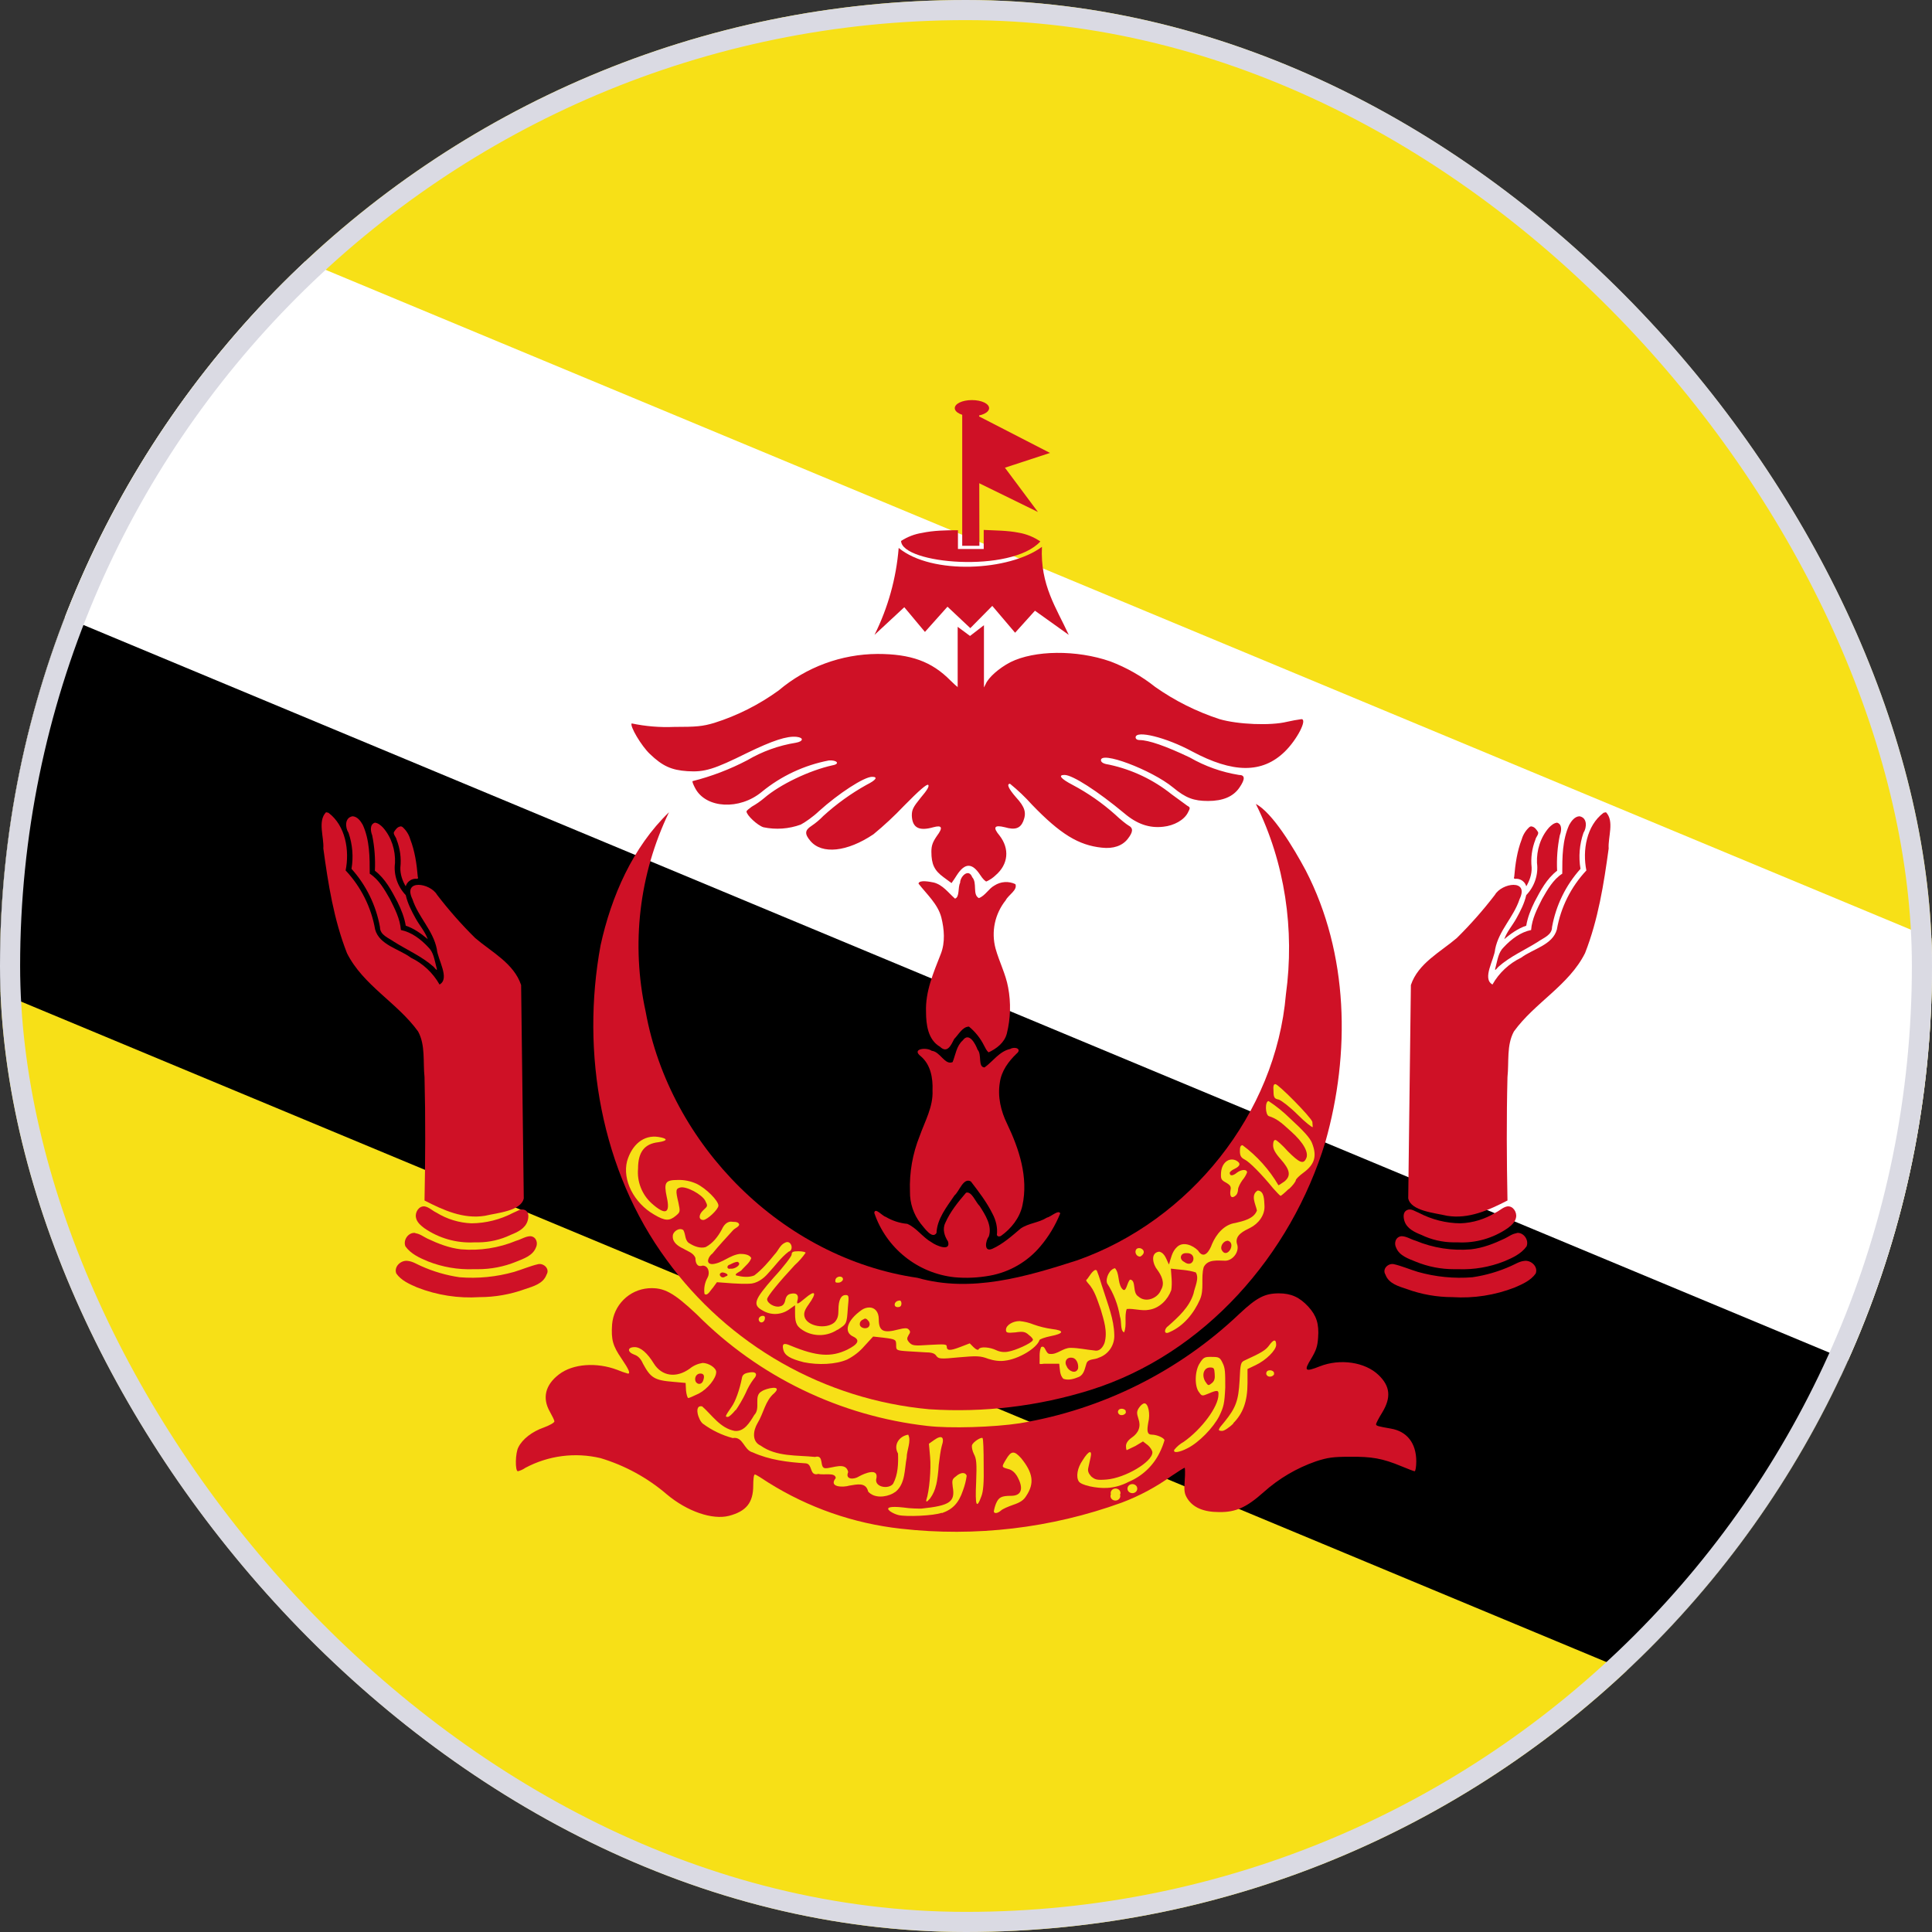
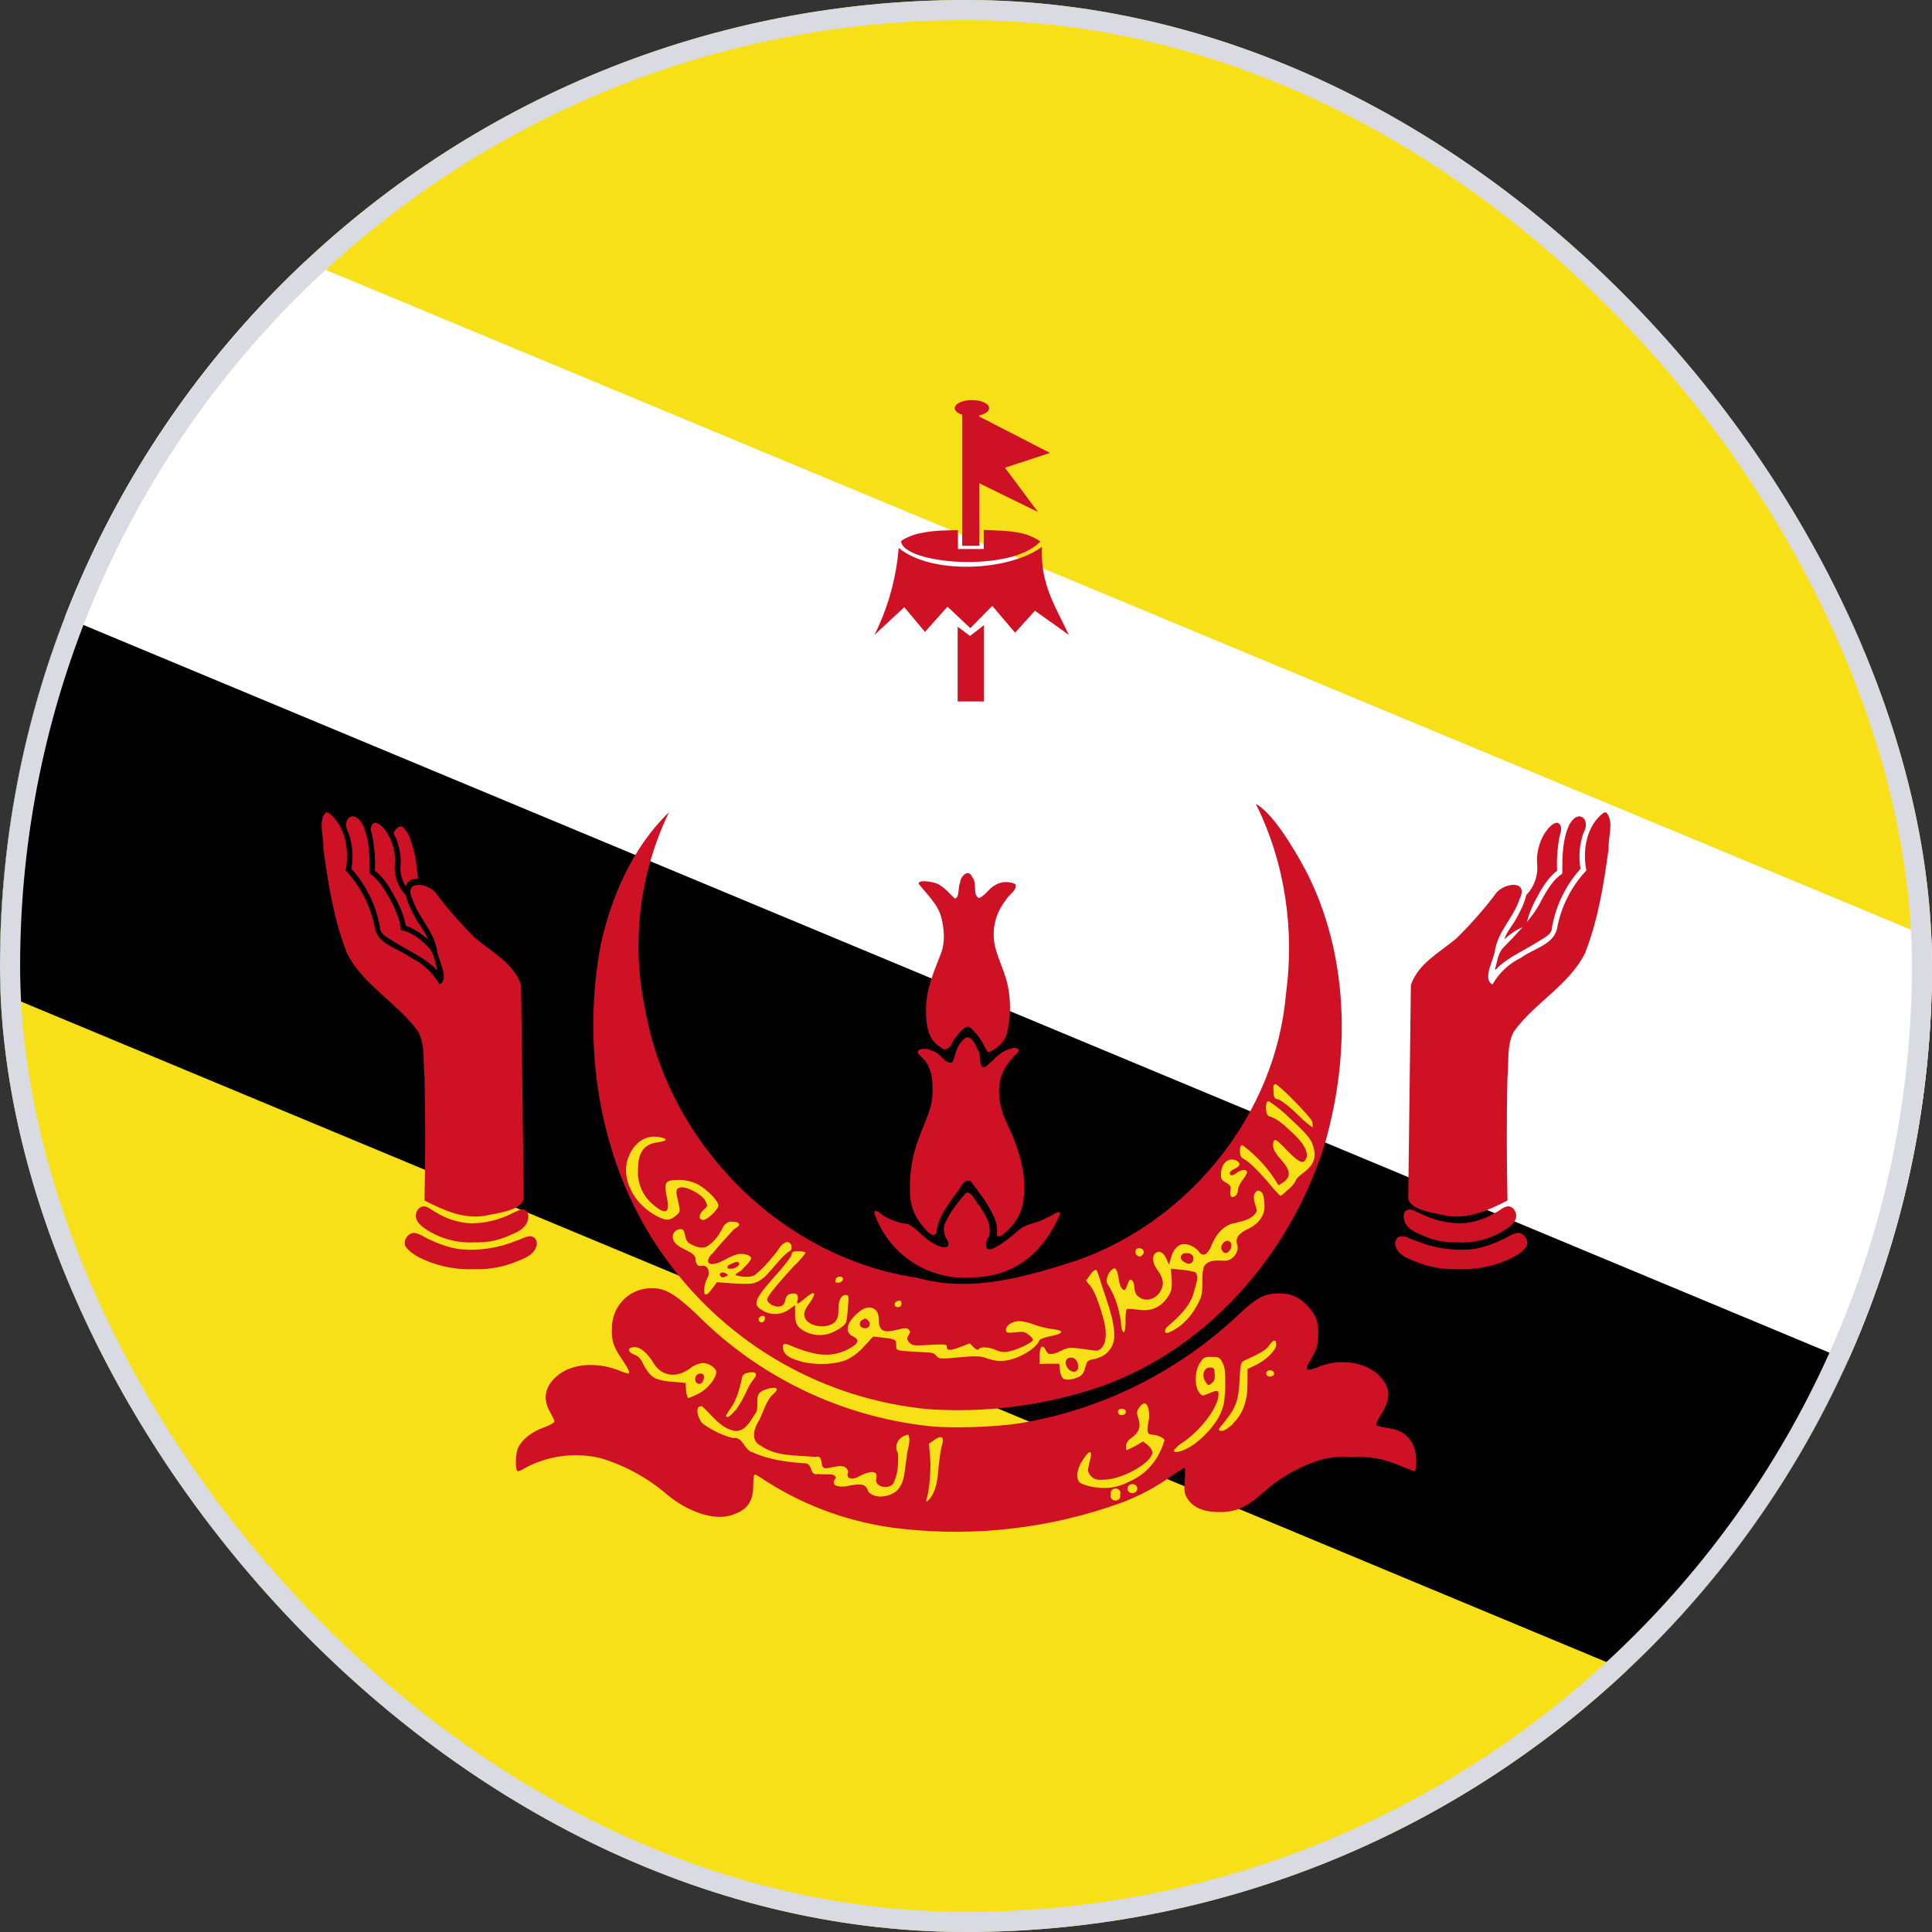
<svg xmlns="http://www.w3.org/2000/svg" width="48" height="48" viewBox="0 0 48 48" fill="none">
  <rect x="0" y="0" width="48" height="48" fill="#333333" stroke="none" />
  <g clip-path="url(#clip0_9656_23637)">
    <path d="M0 0H48V48H0V0Z" fill="#F7E017" />
    <path d="M0 3.337V24.656L48 34.659V23.316L0 3.337Z" fill="white" />
    <path d="M0 14.663V24.666L48 44.663V34.669L0 14.663Z" fill="black" />
    <path d="M22.381 37.98C21.211 37.851 20.085 37.459 19.087 36.833C18.927 36.727 18.781 36.633 18.754 36.633C18.727 36.633 18.714 36.76 18.714 36.907C18.714 37.333 18.541 37.547 18.114 37.66C17.701 37.767 17.074 37.553 16.567 37.127C16.087 36.715 15.526 36.409 14.921 36.227C14.29 36.077 13.626 36.162 13.054 36.467C12.998 36.506 12.934 36.536 12.867 36.553C12.794 36.553 12.801 36.093 12.881 35.953C12.981 35.753 13.221 35.567 13.508 35.467C13.654 35.413 13.774 35.347 13.774 35.313C13.774 35.287 13.721 35.18 13.661 35.073C13.467 34.733 13.547 34.407 13.887 34.147C14.234 33.88 14.821 33.84 15.334 34.033C15.421 34.07 15.51 34.101 15.601 34.127C15.668 34.127 15.627 34.027 15.441 33.753C15.227 33.44 15.181 33.287 15.207 32.907C15.226 32.674 15.326 32.456 15.492 32.291C15.656 32.126 15.875 32.025 16.108 32.007C16.494 31.98 16.734 32.113 17.308 32.653C18.847 34.203 20.87 35.181 23.041 35.427C23.594 35.493 24.694 35.46 25.341 35.36C27.389 35.018 29.289 34.071 30.794 32.64C31.221 32.24 31.421 32.133 31.774 32.133C32.074 32.133 32.288 32.227 32.508 32.467C32.708 32.687 32.774 32.893 32.748 33.233C32.734 33.447 32.701 33.547 32.574 33.76C32.388 34.06 32.421 34.093 32.788 33.947C33.294 33.747 33.914 33.84 34.248 34.16C34.541 34.44 34.567 34.72 34.341 35.093C34.254 35.233 34.188 35.36 34.188 35.387C34.188 35.427 34.254 35.44 34.554 35.493C34.954 35.56 35.187 35.853 35.187 36.307C35.187 36.44 35.167 36.553 35.147 36.553C35.127 36.553 34.974 36.493 34.814 36.427C34.347 36.233 34.081 36.187 33.534 36.193C33.121 36.193 32.981 36.213 32.694 36.307C32.214 36.474 31.772 36.734 31.394 37.073C30.968 37.453 30.701 37.573 30.288 37.567C29.901 37.567 29.641 37.453 29.501 37.233C29.427 37.113 29.414 37.047 29.434 36.78C29.448 36.607 29.441 36.467 29.434 36.467C29.414 36.467 29.267 36.56 29.101 36.673C28.72 36.946 28.306 37.168 27.867 37.333C26.113 37.969 24.235 38.19 22.381 37.98Z" fill="#CF1126" />
    <path d="M23.088 35.013C21.798 34.895 20.549 34.502 19.423 33.862C18.298 33.221 17.322 32.348 16.561 31.3C14.934 29.087 14.428 26.16 14.921 23.486C15.188 22.267 15.721 21.047 16.621 20.18C15.879 21.72 15.675 23.464 16.041 25.133C16.641 28.453 19.441 31.26 22.794 31.747C24.128 32.127 25.494 31.72 26.761 31.313C29.561 30.326 31.694 27.673 31.948 24.706C32.168 23.107 31.928 21.433 31.201 19.973C31.614 20.193 32.134 21.053 32.441 21.627C33.508 23.693 33.554 26.166 32.928 28.373C32.074 31.18 29.928 33.64 27.094 34.533C25.802 34.937 24.446 35.1 23.094 35.013H23.088Z" fill="#CF1126" />
-     <path d="M10.133 31.327C9.966 31.3 9.779 31.467 9.846 31.64C9.966 31.813 10.179 31.907 10.366 31.987C10.858 32.179 11.386 32.261 11.913 32.227C12.299 32.227 12.683 32.159 13.046 32.027C13.246 31.96 13.499 31.893 13.579 31.667C13.666 31.527 13.512 31.38 13.373 31.407C13.172 31.453 12.973 31.54 12.773 31.6C12.333 31.724 11.875 31.77 11.419 31.733C11.088 31.685 10.765 31.591 10.459 31.453C10.353 31.407 10.253 31.34 10.133 31.327Z" fill="#CF1126" />
    <path d="M10.32 30.633C10.153 30.606 10.006 30.806 10.073 30.966C10.206 31.153 10.426 31.253 10.633 31.339C10.994 31.481 11.379 31.547 11.766 31.533H11.866C12.196 31.534 12.522 31.471 12.826 31.346C13.006 31.273 13.233 31.199 13.313 30.999C13.373 30.886 13.326 30.726 13.18 30.713C13.06 30.713 12.946 30.793 12.826 30.826C12.392 31.006 11.921 31.079 11.453 31.039C11.16 31.006 10.886 30.899 10.62 30.773C10.52 30.726 10.433 30.653 10.32 30.639V30.633Z" fill="#CF1126" />
    <path d="M10.554 29.973C10.408 29.953 10.308 30.119 10.334 30.246C10.354 30.366 10.454 30.446 10.541 30.513C10.904 30.764 11.34 30.889 11.781 30.866H11.888C12.165 30.864 12.438 30.8 12.688 30.68C12.854 30.613 13.048 30.526 13.108 30.333C13.134 30.246 13.148 30.119 13.048 30.066C12.941 30.013 12.841 30.099 12.748 30.133C12.429 30.3 12.075 30.39 11.714 30.393C11.405 30.381 11.104 30.289 10.841 30.126C10.741 30.079 10.661 29.993 10.554 29.973Z" fill="#CF1126" />
    <path d="M8.1 20.18C7.887 20.4 8.053 20.8 8.033 21.08C8.153 21.96 8.293 22.846 8.62 23.68C9.02 24.48 9.873 24.913 10.387 25.626C10.573 25.966 10.507 26.38 10.547 26.76C10.573 27.78 10.567 28.806 10.547 29.826C11.013 30.066 11.513 30.293 12.047 30.206C12.36 30.133 12.947 30.086 13.013 29.773L12.947 24.473C12.767 23.933 12.213 23.653 11.807 23.306C11.467 22.971 11.151 22.612 10.86 22.233C10.687 21.933 10 21.833 10.247 22.34C10.393 22.786 10.76 23.113 10.853 23.58C10.873 23.84 11.187 24.313 10.92 24.46C10.756 24.17 10.507 23.937 10.207 23.793C9.913 23.573 9.427 23.48 9.32 23.093C9.224 22.543 8.969 22.033 8.587 21.626C8.687 21.133 8.587 20.513 8.16 20.193L8.1 20.18Z" fill="#CF1126" />
    <path d="M8.76 20.28C8.56 20.313 8.573 20.56 8.66 20.693C8.758 20.98 8.784 21.287 8.733 21.586C9.099 21.994 9.343 22.494 9.44 23.033C9.44 23.233 9.653 23.3 9.793 23.4C10.12 23.606 10.48 23.76 10.773 24.02C10.833 24.086 10.88 24.153 10.84 24.02C10.793 23.846 10.773 23.66 10.64 23.533C10.453 23.333 10.226 23.16 9.96 23.106C9.94 22.826 9.806 22.573 9.686 22.333C9.553 22.1 9.413 21.853 9.186 21.706C9.186 21.3 9.186 20.873 9.013 20.493C8.96 20.4 8.88 20.287 8.76 20.28Z" fill="#CF1126" />
    <path d="M9.314 20.439C9.181 20.48 9.207 20.653 9.247 20.753C9.306 21.042 9.328 21.338 9.314 21.633C9.574 21.833 9.727 22.126 9.874 22.406C9.967 22.593 10.047 22.793 10.081 22.999C10.287 23.066 10.467 23.199 10.627 23.333C10.561 23.146 10.427 22.999 10.327 22.819C10.227 22.639 10.127 22.446 10.081 22.239C9.881 22.033 9.774 21.733 9.814 21.439C9.827 21.126 9.727 20.799 9.514 20.559C9.461 20.506 9.394 20.446 9.314 20.439Z" fill="#CF1126" />
    <path d="M9.947 20.533C9.867 20.546 9.827 20.613 9.787 20.673C9.767 20.733 9.84 20.793 9.853 20.86C9.94 21.08 9.972 21.318 9.947 21.553C9.94 21.72 10 21.886 10.08 22.02C10.095 21.968 10.125 21.923 10.167 21.89C10.209 21.856 10.26 21.836 10.313 21.833C10.347 21.833 10.407 21.846 10.38 21.786C10.353 21.466 10.307 21.146 10.193 20.853C10.161 20.738 10.096 20.634 10.007 20.553C9.993 20.54 9.967 20.526 9.94 20.533H9.947Z" fill="#CF1126" />
-     <path d="M37.867 31.327C38.034 31.3 38.221 31.467 38.154 31.64C38.034 31.813 37.821 31.907 37.634 31.987C37.142 32.179 36.614 32.261 36.087 32.227C35.701 32.227 35.317 32.159 34.954 32.027C34.754 31.96 34.501 31.893 34.421 31.667C34.334 31.527 34.487 31.38 34.627 31.407C34.828 31.453 35.028 31.54 35.227 31.6C35.667 31.724 36.125 31.77 36.581 31.733C36.912 31.685 37.235 31.591 37.541 31.453C37.647 31.407 37.747 31.34 37.867 31.327Z" fill="#CF1126" />
    <path d="M37.68 30.633C37.847 30.606 37.994 30.806 37.927 30.966C37.794 31.153 37.574 31.253 37.367 31.339C37.006 31.481 36.621 31.547 36.234 31.533H36.134C35.804 31.534 35.478 31.471 35.174 31.346C34.994 31.273 34.767 31.199 34.687 30.999C34.627 30.886 34.674 30.726 34.82 30.713C34.94 30.713 35.054 30.793 35.174 30.826C35.608 31.006 36.079 31.079 36.547 31.039C36.84 31.006 37.114 30.899 37.38 30.773C37.48 30.726 37.567 30.653 37.68 30.639V30.633Z" fill="#CF1126" />
    <path d="M37.446 29.973C37.592 29.953 37.692 30.119 37.666 30.246C37.646 30.366 37.546 30.446 37.459 30.513C37.096 30.764 36.66 30.889 36.219 30.866H36.112C35.835 30.864 35.562 30.8 35.312 30.68C35.146 30.613 34.952 30.526 34.892 30.333C34.866 30.246 34.852 30.119 34.952 30.066C35.059 30.013 35.159 30.099 35.252 30.133C35.571 30.3 35.925 30.39 36.286 30.393C36.595 30.381 36.896 30.289 37.159 30.126C37.259 30.079 37.339 29.993 37.446 29.973Z" fill="#CF1126" />
    <path d="M39.9 20.18C40.113 20.4 39.947 20.8 39.967 21.08C39.847 21.96 39.707 22.846 39.38 23.68C38.98 24.48 38.127 24.913 37.613 25.626C37.427 25.966 37.493 26.38 37.453 26.76C37.427 27.78 37.433 28.806 37.453 29.826C36.987 30.066 36.487 30.293 35.953 30.206C35.64 30.133 35.053 30.086 34.987 29.773L35.053 24.473C35.233 23.933 35.787 23.653 36.193 23.306C36.533 22.971 36.849 22.612 37.14 22.233C37.313 21.933 38 21.833 37.753 22.34C37.607 22.786 37.24 23.113 37.147 23.58C37.127 23.84 36.813 24.313 37.08 24.46C37.244 24.17 37.493 23.937 37.793 23.793C38.087 23.573 38.573 23.48 38.68 23.093C38.776 22.543 39.031 22.033 39.413 21.626C39.313 21.133 39.413 20.513 39.84 20.193L39.9 20.18Z" fill="#CF1126" />
-     <path d="M39.24 20.28C39.44 20.313 39.427 20.56 39.34 20.693C39.242 20.98 39.216 21.287 39.267 21.586C38.901 21.994 38.657 22.494 38.56 23.033C38.56 23.233 38.347 23.3 38.207 23.4C37.88 23.606 37.52 23.76 37.227 24.02C37.167 24.086 37.12 24.153 37.16 24.02C37.207 23.846 37.227 23.66 37.36 23.533C37.547 23.333 37.774 23.16 38.04 23.106C38.06 22.826 38.194 22.573 38.314 22.333C38.447 22.1 38.587 21.853 38.814 21.706C38.814 21.3 38.814 20.873 38.987 20.493C39.04 20.4 39.12 20.287 39.24 20.28Z" fill="#CF1126" />
+     <path d="M39.24 20.28C39.44 20.313 39.427 20.56 39.34 20.693C39.242 20.98 39.216 21.287 39.267 21.586C38.901 21.994 38.657 22.494 38.56 23.033C38.56 23.233 38.347 23.3 38.207 23.4C37.88 23.606 37.52 23.76 37.227 24.02C37.167 24.086 37.12 24.153 37.16 24.02C37.207 23.846 37.227 23.66 37.36 23.533C38.06 22.826 38.194 22.573 38.314 22.333C38.447 22.1 38.587 21.853 38.814 21.706C38.814 21.3 38.814 20.873 38.987 20.493C39.04 20.4 39.12 20.287 39.24 20.28Z" fill="#CF1126" />
    <path d="M38.686 20.439C38.819 20.48 38.793 20.653 38.753 20.753C38.694 21.042 38.672 21.338 38.686 21.633C38.426 21.833 38.273 22.126 38.126 22.406C38.033 22.593 37.953 22.793 37.919 22.999C37.713 23.066 37.533 23.199 37.373 23.333C37.439 23.146 37.573 22.999 37.673 22.819C37.773 22.639 37.873 22.446 37.919 22.239C38.119 22.033 38.226 21.733 38.186 21.439C38.173 21.126 38.273 20.799 38.486 20.559C38.539 20.506 38.606 20.446 38.686 20.439Z" fill="#CF1126" />
-     <path d="M38.053 20.533C38.133 20.546 38.173 20.613 38.213 20.673C38.233 20.733 38.16 20.793 38.147 20.86C38.06 21.08 38.028 21.318 38.053 21.553C38.06 21.72 38 21.886 37.92 22.02C37.905 21.968 37.875 21.923 37.833 21.89C37.791 21.856 37.74 21.836 37.687 21.833C37.653 21.833 37.593 21.846 37.62 21.786C37.647 21.466 37.693 21.146 37.807 20.853C37.84 20.738 37.904 20.634 37.993 20.553C38.007 20.54 38.033 20.526 38.06 20.533H38.053Z" fill="#CF1126" />
    <path d="M23.714 31.733C23.264 31.684 22.837 31.508 22.484 31.224C22.13 30.941 21.866 30.562 21.721 30.133C21.741 29.986 21.921 30.213 22.007 30.233C22.17 30.33 22.352 30.389 22.541 30.406C22.774 30.506 22.921 30.74 23.147 30.866C23.254 30.946 23.627 31.106 23.554 30.846C23.467 30.713 23.407 30.54 23.487 30.38C23.607 30.106 23.801 29.866 24.001 29.633C24.141 29.586 24.241 29.873 24.341 29.966C24.481 30.186 24.654 30.453 24.567 30.72C24.487 30.82 24.434 31.12 24.654 31.026C24.921 30.906 25.141 30.706 25.361 30.52C25.561 30.386 25.807 30.38 26.007 30.253C26.107 30.233 26.301 30.046 26.341 30.146C26.221 30.444 26.055 30.721 25.847 30.966C25.527 31.347 25.084 31.604 24.594 31.693C24.301 31.746 24.007 31.76 23.714 31.733Z" fill="#CF1126" />
    <path d="M24.767 30.68C24.788 30.5 24.747 30.32 24.654 30.147C24.514 29.867 24.321 29.613 24.121 29.353C23.934 29.247 23.834 29.6 23.714 29.7C23.521 29.987 23.281 30.28 23.267 30.633C23.161 30.8 22.961 30.5 22.874 30.4C22.697 30.172 22.602 29.889 22.608 29.6C22.591 29.131 22.673 28.663 22.848 28.227C22.981 27.853 23.188 27.493 23.168 27.093C23.181 26.78 23.121 26.447 22.874 26.24C22.634 26.053 23.027 26.013 23.148 26.107C23.361 26.127 23.474 26.473 23.668 26.387C23.741 26.207 23.761 25.987 23.921 25.847C24.074 25.633 24.234 25.933 24.288 26.08C24.401 26.2 24.288 26.513 24.461 26.52C24.674 26.367 24.828 26.12 25.101 26.06C25.214 25.993 25.401 26.06 25.254 26.18C25.054 26.373 24.881 26.607 24.841 26.893C24.781 27.247 24.867 27.607 25.021 27.92C25.321 28.547 25.554 29.253 25.401 29.953C25.334 30.26 25.121 30.527 24.867 30.707C24.834 30.727 24.781 30.727 24.767 30.68Z" fill="#CF1126" />
    <path d="M24.447 25.973C24.357 25.793 24.23 25.634 24.074 25.506C23.914 25.506 23.814 25.706 23.707 25.813C23.634 25.953 23.54 26.186 23.354 26.006C23.054 25.833 23.007 25.453 23.007 25.14C22.987 24.633 23.194 24.16 23.374 23.7C23.487 23.413 23.46 23.086 23.387 22.793C23.3 22.46 23.027 22.22 22.82 21.953C22.834 21.853 23.1 21.906 23.2 21.926C23.427 21.986 23.56 22.18 23.727 22.326C23.847 22.286 23.794 22.046 23.854 21.933C23.854 21.773 24.067 21.566 24.154 21.793C24.287 21.94 24.154 22.226 24.32 22.313C24.48 22.253 24.56 22.08 24.707 22C24.784 21.95 24.872 21.921 24.963 21.915C25.054 21.909 25.145 21.927 25.227 21.966C25.287 22.113 25.054 22.233 24.987 22.366C24.854 22.533 24.761 22.728 24.717 22.936C24.673 23.145 24.679 23.36 24.734 23.566C24.827 23.9 24.987 24.2 25.047 24.533C25.119 24.913 25.108 25.304 25.014 25.68C24.954 25.906 24.76 26.053 24.56 26.146C24.507 26.1 24.48 26.033 24.447 25.973Z" fill="#CF1126" />
-     <path d="M23.441 21.793C23.214 21.627 23.14 21.473 23.14 21.16C23.14 21.007 23.174 20.92 23.274 20.773C23.434 20.56 23.407 20.493 23.187 20.553C22.834 20.653 22.667 20.567 22.654 20.267C22.654 20.12 22.68 20.06 22.874 19.82C23.034 19.633 23.094 19.533 23.061 19.5C23.027 19.473 22.84 19.633 22.46 20.02C22.222 20.271 21.968 20.507 21.701 20.727C21.047 21.167 20.421 21.233 20.134 20.893C19.987 20.72 19.994 20.627 20.16 20.52C20.267 20.448 20.365 20.366 20.454 20.273C20.781 19.975 21.141 19.715 21.527 19.5C21.767 19.38 21.82 19.3 21.667 19.3C21.467 19.3 20.834 19.713 20.347 20.153C20.207 20.287 20 20.433 19.894 20.487C19.597 20.595 19.276 20.618 18.967 20.553C18.82 20.507 18.547 20.253 18.547 20.16C18.547 20.14 18.614 20.087 18.68 20.04C18.789 19.979 18.892 19.907 18.987 19.827C19.374 19.493 20.107 19.14 20.687 19.013C20.874 18.98 20.8 18.88 20.594 18.893C19.982 19.01 19.409 19.278 18.927 19.673C18.374 20.133 17.541 20.087 17.274 19.587C17.227 19.5 17.194 19.42 17.207 19.407C17.679 19.288 18.136 19.113 18.567 18.887C18.939 18.668 19.348 18.521 19.774 18.453C19.96 18.42 19.974 18.327 19.794 18.307C19.554 18.28 19.194 18.4 18.561 18.707C17.741 19.113 17.507 19.187 17.081 19.16C16.68 19.133 16.46 19.033 16.147 18.733C15.934 18.533 15.64 18.033 15.694 17.973C16.04 18.046 16.394 18.075 16.747 18.06C17.3 18.06 17.454 18.047 17.747 17.96C18.32 17.779 18.86 17.506 19.347 17.153C20.033 16.573 20.902 16.252 21.8 16.247C22.627 16.247 23.147 16.433 23.614 16.907C23.774 17.067 23.907 17.167 23.927 17.147C23.947 17.127 23.967 16.847 23.974 16.527C23.974 16.527 24.221 16.5 24.274 16.573C24.274 17.087 24.274 17.133 24.354 17.133C24.401 17.133 24.454 17.08 24.487 17C24.554 16.833 24.82 16.6 25.101 16.453C25.701 16.153 26.747 16.14 27.587 16.433C27.989 16.586 28.364 16.799 28.701 17.067C29.191 17.412 29.73 17.681 30.3 17.867C30.754 18 31.567 18.033 31.974 17.933C32.093 17.906 32.213 17.884 32.334 17.867C32.487 17.867 32.227 18.373 31.921 18.673C31.36 19.22 30.634 19.213 29.614 18.667C28.974 18.32 28.214 18.133 28.214 18.32C28.214 18.36 28.254 18.387 28.314 18.387C28.534 18.387 28.96 18.533 29.561 18.82C29.938 19.037 30.351 19.184 30.78 19.253C30.934 19.253 30.941 19.353 30.794 19.567C30.64 19.793 30.381 19.9 30.014 19.9C29.66 19.9 29.46 19.827 29.147 19.567C28.614 19.127 27.307 18.633 27.354 18.9C27.367 18.947 27.427 18.98 27.567 19C28.13 19.122 28.657 19.373 29.107 19.733L29.5 20.02C29.574 20.06 29.574 20.073 29.514 20.187C29.421 20.373 29.167 20.513 28.901 20.54C28.554 20.58 28.247 20.473 27.934 20.207C27.267 19.653 26.647 19.253 26.447 19.253C26.28 19.253 26.354 19.347 26.647 19.5C27.027 19.701 27.38 19.947 27.701 20.233C27.834 20.36 27.987 20.48 28.034 20.507C28.16 20.573 28.154 20.667 28.02 20.84C27.887 21.013 27.66 21.093 27.374 21.06C26.8 21 26.347 20.727 25.64 19.993C25.473 19.806 25.29 19.632 25.094 19.473C25 19.473 25.061 19.6 25.241 19.807C25.467 20.053 25.507 20.193 25.421 20.407C25.347 20.58 25.221 20.627 24.967 20.553C24.701 20.487 24.66 20.553 24.834 20.76C25.087 21.087 25.054 21.473 24.734 21.747C24.668 21.811 24.591 21.862 24.507 21.9C24.48 21.9 24.414 21.833 24.354 21.74C24.154 21.433 23.974 21.433 23.774 21.74C23.732 21.808 23.687 21.875 23.64 21.94C23.573 21.892 23.506 21.843 23.441 21.793Z" fill="#CF1126" />
    <path d="M24.446 15.533L24.1 15.8L23.793 15.573V17.427H24.446V15.533Z" fill="#CF1126" />
    <path d="M22.327 13.62C22.266 14.369 22.062 15.1 21.727 15.773L22.467 15.086L22.98 15.7L23.54 15.073L24.107 15.606L24.653 15.053L25.22 15.72L25.713 15.173L26.553 15.773C26.247 15.106 25.84 14.533 25.887 13.586C25.08 14.186 23.153 14.293 22.327 13.613V13.62Z" fill="#CF1126" />
    <path d="M23.8 13.173C23.5 13.173 23.187 13.18 22.907 13.24C22.721 13.269 22.544 13.338 22.387 13.44C22.407 14.013 25.12 14.246 25.847 13.453C25.683 13.34 25.496 13.265 25.3 13.233C25.033 13.18 24.727 13.18 24.44 13.166V13.64H23.8V13.173Z" fill="#CF1126" />
    <path d="M24.326 10.267H23.906V13.56H24.333L24.326 10.267Z" fill="#CF1126" />
    <path d="M24.327 10.347L24.167 11.927L25.787 12.72L24.967 11.62L26.087 11.253L24.327 10.347ZM24.147 9.94C23.901 9.94 23.721 10.033 23.721 10.14C23.721 10.247 23.901 10.34 24.147 10.34C24.394 10.34 24.574 10.247 24.574 10.14C24.574 10.033 24.394 9.94 24.147 9.94Z" fill="#CF1126" />
-     <path d="M23.398 37.594C23.67 37.5 23.82 37.341 23.924 37.031C23.968 36.913 24 36.791 24.017 36.666C23.989 36.572 23.867 36.572 23.745 36.684C23.652 36.75 23.652 36.788 23.67 36.938C23.736 37.313 23.605 37.406 22.892 37.481C22.827 37.481 22.62 37.481 22.442 37.453C22.105 37.416 21.992 37.453 22.114 37.547C22.177 37.59 22.247 37.622 22.32 37.641C22.508 37.688 23.202 37.66 23.398 37.584V37.594ZM24.87 37.528C24.908 37.491 25.039 37.434 25.17 37.388C25.339 37.331 25.433 37.275 25.498 37.163C25.705 36.853 25.667 36.591 25.367 36.225C25.198 36.038 25.123 36.038 24.992 36.263C24.88 36.45 24.88 36.45 25.049 36.497C25.142 36.516 25.217 36.591 25.264 36.666C25.442 36.975 25.386 37.163 25.123 37.163C24.88 37.163 24.814 37.2 24.748 37.35C24.722 37.413 24.703 37.479 24.692 37.547C24.692 37.613 24.786 37.603 24.87 37.528ZM24.383 37.172C24.43 37.05 24.448 36.834 24.439 36.385C24.439 36.038 24.43 35.747 24.411 35.728C24.373 35.7 24.177 35.822 24.148 35.906C24.139 35.953 24.158 36.047 24.195 36.122C24.261 36.244 24.27 36.356 24.252 36.825C24.224 37.416 24.261 37.51 24.383 37.172Z" fill="#F7E017" />
    <path d="M23.258 36.9C23.286 36.788 23.314 36.563 23.323 36.394C23.342 36.234 23.37 36.019 23.398 35.925C23.473 35.7 23.398 35.644 23.211 35.775L23.079 35.869L23.108 36.197C23.136 36.497 23.089 37.05 23.014 37.266C23.005 37.331 23.033 37.313 23.108 37.228C23.181 37.128 23.232 37.013 23.258 36.891V36.9ZM22.255 37.059C22.498 36.853 22.47 36.497 22.526 36.216C22.526 36.028 22.648 35.803 22.564 35.644C22.339 35.681 22.189 35.897 22.311 36.113C22.32 36.366 22.311 36.638 22.189 36.863C22.086 37.003 21.748 36.956 21.767 36.76C21.851 36.45 21.486 36.6 21.336 36.684C21.223 36.76 20.989 36.769 21.073 36.572C21.017 36.309 20.689 36.478 20.511 36.478C20.342 36.478 20.492 36.131 20.248 36.197C19.798 36.15 19.292 36.197 18.898 35.916C18.673 35.813 18.711 35.541 18.823 35.353C18.973 35.109 19.011 34.8 19.236 34.613C19.461 34.397 19.029 34.491 18.926 34.566C18.711 34.678 18.908 34.988 18.739 35.156C18.626 35.344 18.486 35.578 18.251 35.55C17.895 35.484 17.689 35.156 17.445 34.941C17.23 34.894 17.351 35.288 17.464 35.372C17.686 35.536 17.937 35.657 18.204 35.728C18.467 35.681 18.476 36.028 18.701 36.084C19.114 36.272 19.573 36.328 20.014 36.356C20.201 36.366 20.098 36.684 20.333 36.619C20.464 36.656 20.755 36.572 20.764 36.722C20.576 36.956 20.951 36.956 21.101 36.91C21.289 36.881 21.514 36.816 21.57 37.059C21.72 37.228 22.001 37.2 22.18 37.106L22.255 37.059Z" fill="#F7E017" />
    <path d="M18.281 35.034C18.347 34.941 18.459 34.753 18.525 34.612C18.576 34.489 18.642 34.373 18.722 34.266C18.844 34.134 18.778 34.059 18.581 34.106C18.488 34.125 18.441 34.163 18.431 34.247C18.375 34.528 18.272 34.819 18.178 34.95C18.009 35.194 18.009 35.203 18.084 35.203C18.113 35.203 18.197 35.128 18.272 35.034H18.281ZM15.769 33.469C15.581 33.469 15.581 33.591 15.759 33.656C15.844 33.684 15.919 33.75 15.975 33.881C16.163 34.228 16.256 34.294 16.725 34.331L17.034 34.359L17.044 34.547C17.053 34.641 17.081 34.734 17.1 34.734C17.128 34.734 17.241 34.678 17.363 34.622C17.578 34.509 17.794 34.247 17.794 34.087C17.794 33.984 17.606 33.862 17.456 33.862C17.339 33.88 17.229 33.928 17.137 34.003C16.8 34.247 16.444 34.191 16.247 33.881C16.087 33.619 15.919 33.469 15.769 33.469ZM17.4 34.125C17.494 34.125 17.512 34.191 17.466 34.312C17.428 34.406 17.316 34.406 17.278 34.312C17.25 34.219 17.306 34.125 17.4 34.125ZM30.047 33.712C29.925 33.712 29.887 33.741 29.812 33.862C29.681 34.05 29.672 34.453 29.794 34.594C29.859 34.688 29.869 34.688 30.028 34.622C30.244 34.528 30.281 34.538 30.272 34.65C30.272 34.95 29.85 35.513 29.409 35.822C29.319 35.872 29.24 35.939 29.175 36.019C29.137 36.112 29.306 36.084 29.503 35.981C29.784 35.841 30.141 35.475 30.291 35.184C30.403 34.95 30.422 34.875 30.441 34.472C30.441 34.097 30.441 33.994 30.375 33.862C30.309 33.722 30.281 33.712 30.103 33.712H30.047ZM30.066 33.975C30.159 33.975 30.169 33.994 30.178 34.125C30.188 34.237 30.178 34.303 30.113 34.359C30.019 34.434 30.019 34.434 29.944 34.322C29.85 34.163 29.906 33.975 30.066 33.975ZM28.041 36.816C28.376 36.676 28.649 36.419 28.809 36.094C28.859 35.994 28.9 35.891 28.931 35.784C28.931 35.728 28.744 35.644 28.622 35.644C28.5 35.644 28.491 35.559 28.528 35.344C28.584 35.128 28.528 34.866 28.434 34.866C28.397 34.866 28.341 34.913 28.303 34.969C28.238 35.062 28.238 35.109 28.284 35.25C28.35 35.438 28.294 35.597 28.116 35.719C28.022 35.784 27.975 35.859 27.975 35.925C27.975 35.981 27.984 36.028 27.994 36.028L28.209 35.925L28.397 35.812L28.519 35.906C28.575 35.953 28.631 36.038 28.631 36.084C28.631 36.319 27.956 36.722 27.488 36.759C27.244 36.778 27.206 36.759 27.113 36.684C27.047 36.609 27.019 36.553 27.038 36.469L27.094 36.216C27.141 36.009 27.047 36.038 26.897 36.281C26.766 36.469 26.728 36.694 26.803 36.806C26.859 36.9 27.244 36.984 27.516 36.966C27.684 36.956 27.863 36.909 28.041 36.816ZM30.637 35.362C30.881 35.119 30.994 34.819 30.994 34.359V34.013L31.191 33.919C31.453 33.797 31.706 33.544 31.706 33.413C31.706 33.263 31.641 33.272 31.528 33.431C31.444 33.544 31.341 33.609 30.928 33.797C30.825 33.844 30.816 33.872 30.797 34.303C30.769 34.8 30.703 34.978 30.422 35.325C30.253 35.522 30.244 35.55 30.366 35.55C30.413 35.55 30.534 35.475 30.647 35.362H30.637ZM27.966 35.081C27.994 35.016 27.853 34.969 27.797 35.025C27.769 35.053 27.769 35.091 27.788 35.119C27.825 35.184 27.947 35.166 27.975 35.091L27.966 35.081ZM31.65 34.134C31.678 34.059 31.538 34.013 31.481 34.069C31.453 34.097 31.453 34.144 31.472 34.163C31.509 34.228 31.631 34.209 31.659 34.134H31.65ZM27.216 31.547C27.122 31.594 27.075 31.697 27.009 31.781C26.962 31.809 27 31.837 27.028 31.875C27.197 32.053 27.262 32.297 27.347 32.531C27.422 32.794 27.525 33.084 27.441 33.366C27.403 33.469 27.319 33.581 27.197 33.553C26.991 33.534 26.794 33.487 26.597 33.487C26.409 33.487 26.269 33.656 26.091 33.638C25.969 33.647 25.978 33.403 25.866 33.469C25.809 33.6 25.837 33.741 25.828 33.881C25.856 33.9 25.913 33.881 25.941 33.881H26.316C26.334 34.013 26.325 34.163 26.419 34.256C26.55 34.303 26.691 34.256 26.803 34.209C26.934 34.153 26.953 33.994 26.991 33.881C27.028 33.75 27.197 33.788 27.3 33.731C27.418 33.691 27.519 33.613 27.588 33.51C27.657 33.407 27.691 33.283 27.684 33.159C27.675 32.775 27.525 32.409 27.413 32.053C27.356 31.894 27.319 31.734 27.253 31.575C27.253 31.566 27.234 31.547 27.216 31.556V31.547ZM26.616 33.731C26.747 33.731 26.803 33.891 26.784 34.003C26.728 34.153 26.541 34.059 26.503 33.947C26.438 33.853 26.484 33.722 26.616 33.731Z" fill="#F7E017" />
    <path d="M21.599 32.484C21.528 32.485 21.459 32.508 21.402 32.55C21.046 32.803 20.952 33.094 21.196 33.206C21.374 33.291 21.327 33.394 21.046 33.534C20.652 33.722 20.296 33.703 19.64 33.431C19.471 33.356 19.424 33.384 19.461 33.534C19.499 33.684 19.64 33.759 19.968 33.844C20.333 33.919 20.765 33.9 21.046 33.778C21.21 33.695 21.357 33.581 21.477 33.441L21.693 33.206L21.946 33.234C22.255 33.272 22.265 33.281 22.265 33.422C22.265 33.544 22.265 33.553 22.555 33.572L23.024 33.6C23.155 33.6 23.23 33.628 23.268 33.694C23.324 33.759 23.361 33.769 23.83 33.722C24.261 33.684 24.355 33.684 24.552 33.759C24.693 33.806 24.843 33.825 24.965 33.806C25.302 33.769 25.761 33.497 25.827 33.291C25.836 33.272 25.958 33.225 26.099 33.197C26.436 33.131 26.455 33.056 26.136 33.019C25.98 32.997 25.826 32.96 25.677 32.906C25.566 32.861 25.449 32.833 25.33 32.822C25.161 32.822 24.993 32.925 24.993 33.038C24.993 33.112 25.021 33.122 25.227 33.103C25.415 33.075 25.471 33.084 25.564 33.169C25.64 33.225 25.677 33.281 25.658 33.3C25.621 33.375 25.227 33.553 25.049 33.581C24.947 33.602 24.842 33.589 24.749 33.544C24.59 33.469 24.364 33.45 24.318 33.516C24.308 33.553 24.252 33.534 24.186 33.469L24.093 33.375L23.849 33.469C23.605 33.562 23.521 33.562 23.521 33.45C23.521 33.394 23.455 33.394 23.099 33.413C22.705 33.441 22.668 33.431 22.593 33.356C22.527 33.281 22.527 33.253 22.574 33.169C22.621 33.103 22.621 33.075 22.574 33.028C22.536 32.991 22.48 32.991 22.33 33.028C21.946 33.131 21.833 33.075 21.833 32.775C21.833 32.587 21.73 32.484 21.599 32.484ZM21.505 32.766C21.524 32.766 21.533 32.766 21.561 32.803C21.599 32.831 21.618 32.897 21.599 32.934C21.571 33.028 21.402 33.019 21.364 32.925C21.355 32.878 21.364 32.831 21.421 32.794L21.496 32.756L21.505 32.766Z" fill="#F7E017" />
    <path d="M20.812 33.038C21.037 32.888 21.037 32.906 21.065 32.484C21.093 32.203 21.093 32.175 21.009 32.175C20.896 32.175 20.831 32.297 20.831 32.541C20.831 32.691 20.812 32.766 20.737 32.85C20.531 33.038 20.043 32.953 19.987 32.709C19.968 32.625 19.987 32.55 20.09 32.409C20.306 32.109 20.259 32.034 19.997 32.259C19.809 32.419 19.781 32.419 19.818 32.288C19.846 32.166 19.781 32.109 19.631 32.147C19.565 32.166 19.528 32.212 19.509 32.306C19.49 32.4 19.443 32.447 19.378 32.456C19.256 32.494 19.059 32.381 19.059 32.278C19.059 32.212 19.359 31.847 19.743 31.434C19.846 31.342 19.937 31.238 20.015 31.125C20.015 31.106 19.931 31.087 19.837 31.087C19.697 31.087 19.668 31.106 19.668 31.172C19.668 31.209 19.471 31.472 19.228 31.734C18.731 32.297 18.693 32.419 18.947 32.559C19.045 32.618 19.158 32.648 19.273 32.645C19.387 32.641 19.499 32.605 19.593 32.541L19.753 32.428V32.634C19.753 32.888 19.8 32.972 20.006 33.084C20.131 33.147 20.271 33.176 20.411 33.168C20.55 33.16 20.686 33.115 20.803 33.038H20.812ZM31.247 29.578C31.059 29.691 31.2 29.925 31.228 30.075C31.153 30.281 30.89 30.337 30.693 30.384C30.412 30.422 30.215 30.666 30.112 30.909C30.056 31.069 29.915 31.312 29.765 31.069C29.634 30.938 29.39 30.834 29.24 30.984C29.118 31.097 29.09 31.266 29.043 31.416C28.978 31.303 28.95 31.134 28.8 31.097C28.565 31.125 28.65 31.425 28.753 31.547C28.856 31.688 28.95 31.875 28.846 32.044C28.771 32.25 28.471 32.381 28.284 32.212C28.125 32.119 28.237 31.809 28.078 31.791C27.993 31.856 27.984 32.175 27.862 31.997C27.768 31.847 27.815 31.641 27.703 31.509C27.572 31.528 27.459 31.753 27.506 31.884C27.668 32.134 27.776 32.415 27.825 32.709C27.872 32.831 27.825 33.056 27.928 33.103C28.003 32.916 27.928 32.709 27.993 32.522C28.162 32.503 28.368 32.578 28.547 32.541C28.809 32.503 29.015 32.288 29.1 32.053C29.128 31.866 29.1 31.697 29.09 31.519C29.297 31.547 29.512 31.547 29.709 31.613C29.803 31.762 29.681 31.978 29.653 32.138C29.55 32.475 29.278 32.719 29.025 32.944C28.922 33.009 28.903 33.178 29.062 33.094C29.409 32.944 29.662 32.625 29.812 32.288C29.925 32.034 29.831 31.744 29.906 31.481C30.009 31.275 30.262 31.322 30.45 31.322C30.637 31.312 30.806 31.087 30.731 30.9C30.675 30.684 30.909 30.581 31.059 30.506C31.265 30.403 31.434 30.188 31.415 29.944C31.406 29.822 31.415 29.587 31.247 29.578ZM30.506 30.825C30.731 30.891 30.468 31.312 30.346 31.041C30.318 30.947 30.403 30.825 30.506 30.825ZM29.475 31.134C29.765 31.116 29.662 31.538 29.418 31.35C29.287 31.284 29.325 31.125 29.475 31.134ZM19.003 32.766C19.012 32.719 18.993 32.691 18.956 32.691C18.872 32.691 18.825 32.766 18.862 32.822C18.9 32.888 18.993 32.85 19.003 32.766ZM22.396 32.391C22.396 32.325 22.368 32.297 22.322 32.316C22.209 32.334 22.19 32.475 22.303 32.475C22.368 32.475 22.396 32.447 22.396 32.381V32.391ZM18.206 30.356C18.065 30.328 17.981 30.441 17.934 30.544C17.84 30.722 17.709 30.891 17.531 30.984C17.4 31.022 17.25 30.966 17.146 30.9C17.006 30.834 17.043 30.675 16.978 30.562C16.884 30.488 16.715 30.591 16.715 30.712C16.706 30.872 16.856 30.966 16.978 31.022C17.081 31.087 17.231 31.125 17.278 31.256C17.278 31.369 17.315 31.491 17.456 31.444C17.606 31.444 17.643 31.631 17.578 31.744C17.509 31.866 17.483 32.008 17.503 32.147C17.578 32.212 17.653 32.053 17.709 31.997L17.812 31.856C18.075 31.875 18.346 31.903 18.609 31.894C18.797 31.894 18.965 31.772 19.078 31.641C19.256 31.453 19.396 31.247 19.593 31.097C19.734 31.059 19.659 30.797 19.509 30.872C19.378 30.928 19.34 31.069 19.247 31.163C19.096 31.35 18.937 31.538 18.74 31.688C18.6 31.744 18.44 31.725 18.29 31.688C18.234 31.641 18.412 31.594 18.44 31.538C18.525 31.444 18.628 31.369 18.665 31.256C18.618 31.163 18.478 31.153 18.384 31.153C18.131 31.181 17.943 31.387 17.7 31.406C17.512 31.406 17.606 31.209 17.7 31.144C17.859 30.947 18.037 30.759 18.215 30.562C18.262 30.506 18.44 30.45 18.328 30.375C18.29 30.356 18.243 30.356 18.206 30.356ZM18.328 31.35C18.45 31.416 18.243 31.538 18.159 31.519C18.047 31.547 18.047 31.434 18.14 31.416C18.197 31.387 18.262 31.35 18.328 31.35ZM17.943 31.613C18.009 31.613 18.159 31.678 18.018 31.716C17.925 31.791 17.812 31.641 17.943 31.613Z" fill="#F7E017" />
    <path d="M20.943 31.781C20.943 31.688 20.774 31.697 20.755 31.8C20.746 31.856 20.755 31.875 20.849 31.866C20.896 31.856 20.943 31.819 20.943 31.781ZM28.415 31.125C28.433 31.031 28.302 30.975 28.237 31.031C28.171 31.106 28.237 31.228 28.33 31.219C28.368 31.2 28.405 31.163 28.415 31.125ZM16.79 30.206C16.902 30.113 16.902 30.103 16.855 29.878C16.78 29.569 16.79 29.531 16.902 29.503C17.052 29.466 17.437 29.672 17.521 29.831C17.587 29.963 17.587 29.963 17.474 30.066C17.352 30.178 17.352 30.31 17.474 30.31C17.568 30.31 17.849 30.047 17.849 29.953C17.849 29.831 17.54 29.522 17.305 29.41C17.158 29.343 16.998 29.311 16.837 29.316C16.527 29.316 16.49 29.381 16.565 29.738C16.659 30.15 16.537 30.206 16.19 29.897C16.071 29.789 15.978 29.655 15.92 29.505C15.861 29.356 15.838 29.195 15.852 29.035C15.852 28.622 16.012 28.416 16.358 28.378C16.602 28.341 16.593 28.285 16.358 28.247C15.993 28.191 15.702 28.435 15.58 28.847C15.459 29.316 15.749 29.888 16.255 30.178C16.527 30.338 16.63 30.338 16.79 30.206ZM30.712 29.691C30.74 29.663 30.759 29.597 30.759 29.55C30.759 29.503 30.815 29.391 30.871 29.316C30.919 29.26 30.956 29.197 30.983 29.128C30.983 29.044 30.843 29.053 30.74 29.128C30.627 29.222 30.552 29.222 30.552 29.138C30.552 29.119 30.599 29.072 30.665 29.044C30.824 28.969 30.834 28.894 30.702 28.828C30.524 28.753 30.355 28.894 30.337 29.128C30.327 29.288 30.337 29.316 30.459 29.381C30.571 29.447 30.59 29.485 30.571 29.569C30.543 29.738 30.608 29.794 30.712 29.691ZM32.024 29.541C32.118 29.456 32.193 29.353 32.193 29.325C32.193 29.297 32.277 29.213 32.38 29.138C32.662 28.931 32.727 28.725 32.596 28.397C32.549 28.275 32.39 28.097 32.052 27.788C31.889 27.627 31.71 27.482 31.518 27.356C31.424 27.356 31.433 27.703 31.527 27.731C31.705 27.788 31.808 27.863 32.071 28.106C32.39 28.388 32.53 28.65 32.446 28.791C32.38 28.931 32.277 28.885 31.996 28.603C31.855 28.444 31.715 28.322 31.687 28.322C31.649 28.322 31.63 28.369 31.63 28.453C31.63 28.547 31.677 28.641 31.818 28.8C32.052 29.063 32.08 29.213 31.912 29.353C31.837 29.4 31.78 29.447 31.762 29.447C31.535 29.059 31.232 28.721 30.871 28.453C30.824 28.453 30.805 28.491 30.805 28.594C30.805 28.716 30.834 28.763 30.927 28.81C31.04 28.866 31.34 29.166 31.63 29.522C31.715 29.616 31.799 29.71 31.818 29.71C31.827 29.71 31.921 29.635 32.015 29.541H32.024ZM32.605 27.872C32.568 27.75 31.762 26.935 31.687 26.935C31.64 26.935 31.63 26.981 31.64 27.113C31.64 27.272 31.668 27.3 31.771 27.319C31.846 27.347 32.052 27.506 32.24 27.694C32.427 27.881 32.596 28.013 32.615 28.003L32.605 27.872ZM27.824 37.125C27.832 37.142 27.835 37.161 27.833 37.179C27.831 37.198 27.824 37.215 27.813 37.231C27.802 37.246 27.787 37.259 27.769 37.268C27.752 37.276 27.732 37.281 27.712 37.281C27.692 37.281 27.672 37.276 27.654 37.268C27.637 37.259 27.621 37.246 27.61 37.231C27.599 37.215 27.592 37.198 27.59 37.179C27.588 37.161 27.591 37.142 27.599 37.125C27.594 37.108 27.593 37.091 27.596 37.074C27.6 37.057 27.608 37.04 27.619 37.026C27.63 37.013 27.645 37.001 27.662 36.994C27.679 36.986 27.698 36.982 27.716 36.982C27.735 36.982 27.754 36.986 27.771 36.994C27.788 37.001 27.802 37.013 27.814 37.026C27.825 37.04 27.833 37.057 27.836 37.074C27.84 37.091 27.839 37.108 27.834 37.125H27.824ZM28.255 36.985C28.255 37.014 28.243 37.043 28.22 37.064C28.197 37.085 28.166 37.097 28.134 37.097C28.101 37.097 28.07 37.085 28.047 37.064C28.024 37.043 28.012 37.014 28.012 36.985C28.012 36.955 28.024 36.926 28.047 36.905C28.07 36.884 28.101 36.872 28.134 36.872C28.166 36.872 28.197 36.884 28.22 36.905C28.243 36.926 28.255 36.955 28.255 36.985Z" fill="#F7E017" />
  </g>
  <rect x="0.25" y="0.25" width="47.5" height="47.5" rx="23.75" stroke="#DADAE3" stroke-width="0.5" />
  <defs>
    <clipPath id="clip0_9656_23637">
      <rect width="48" height="48" rx="24" fill="white" />
    </clipPath>
  </defs>
</svg>